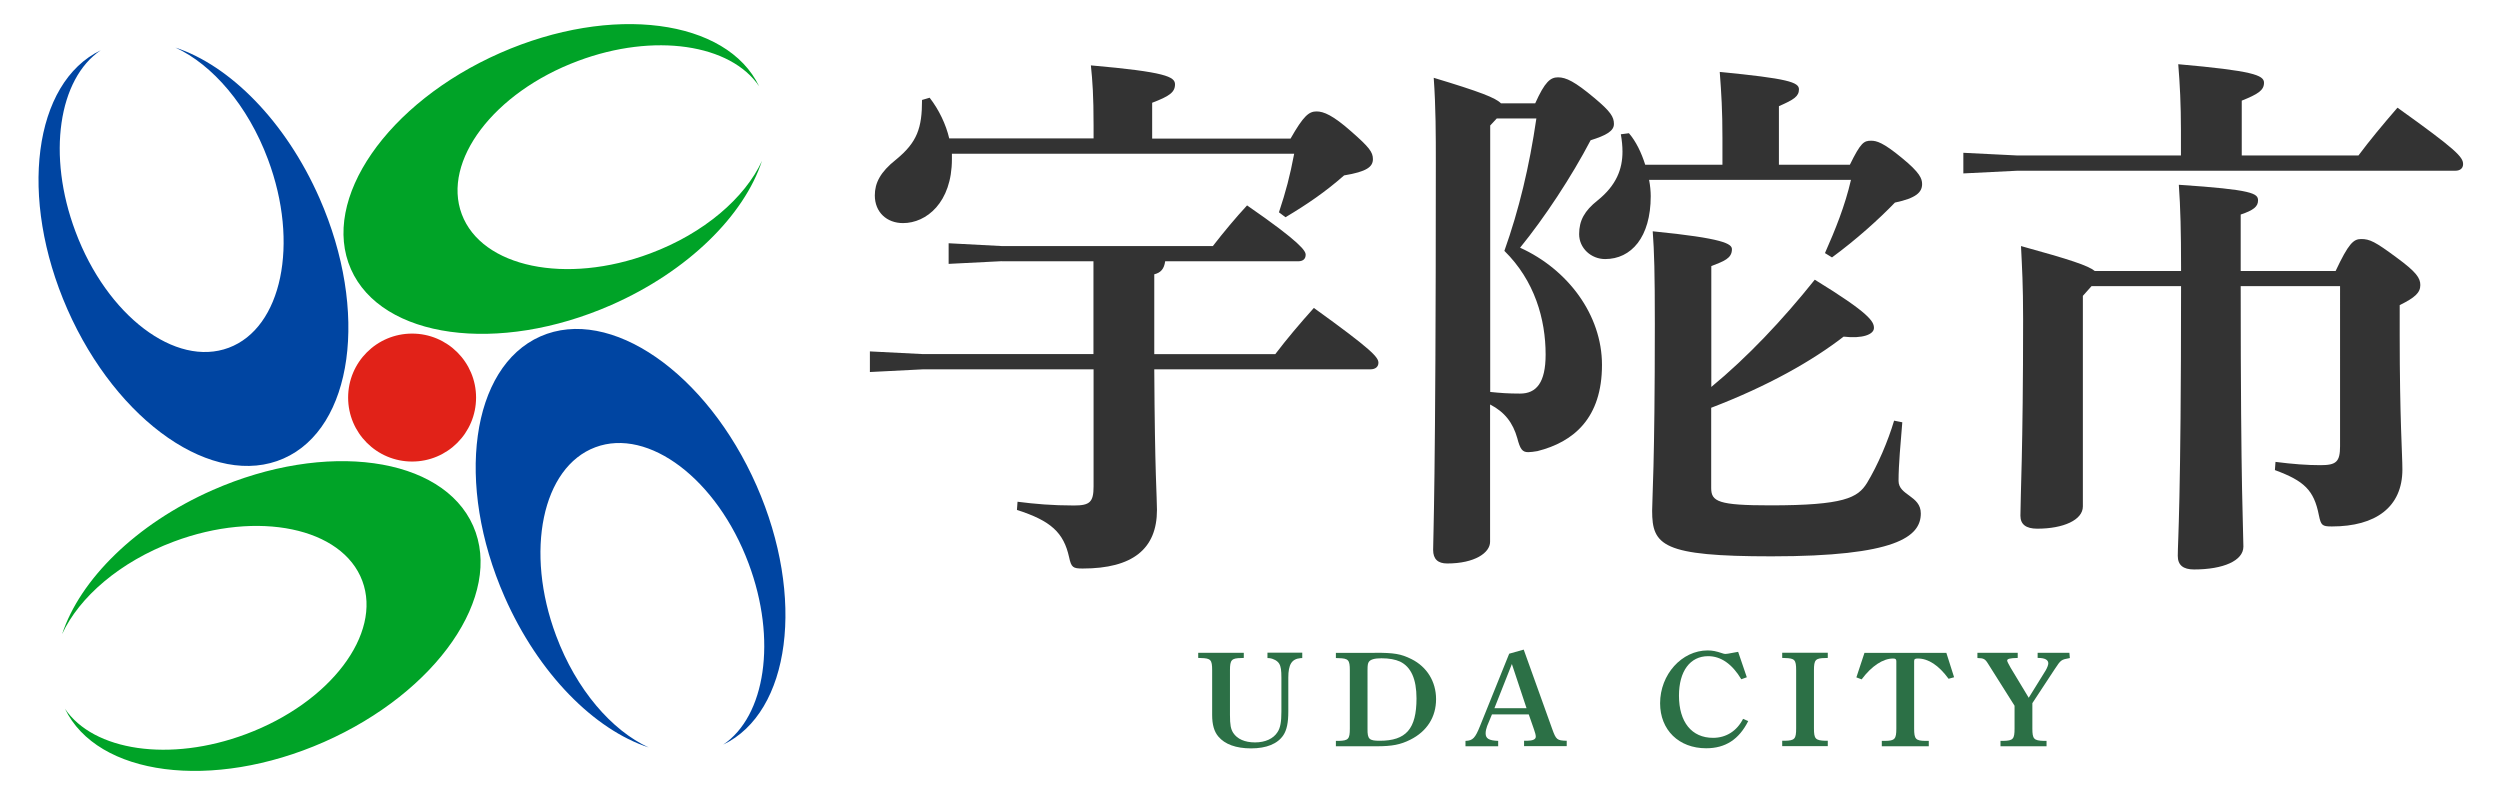
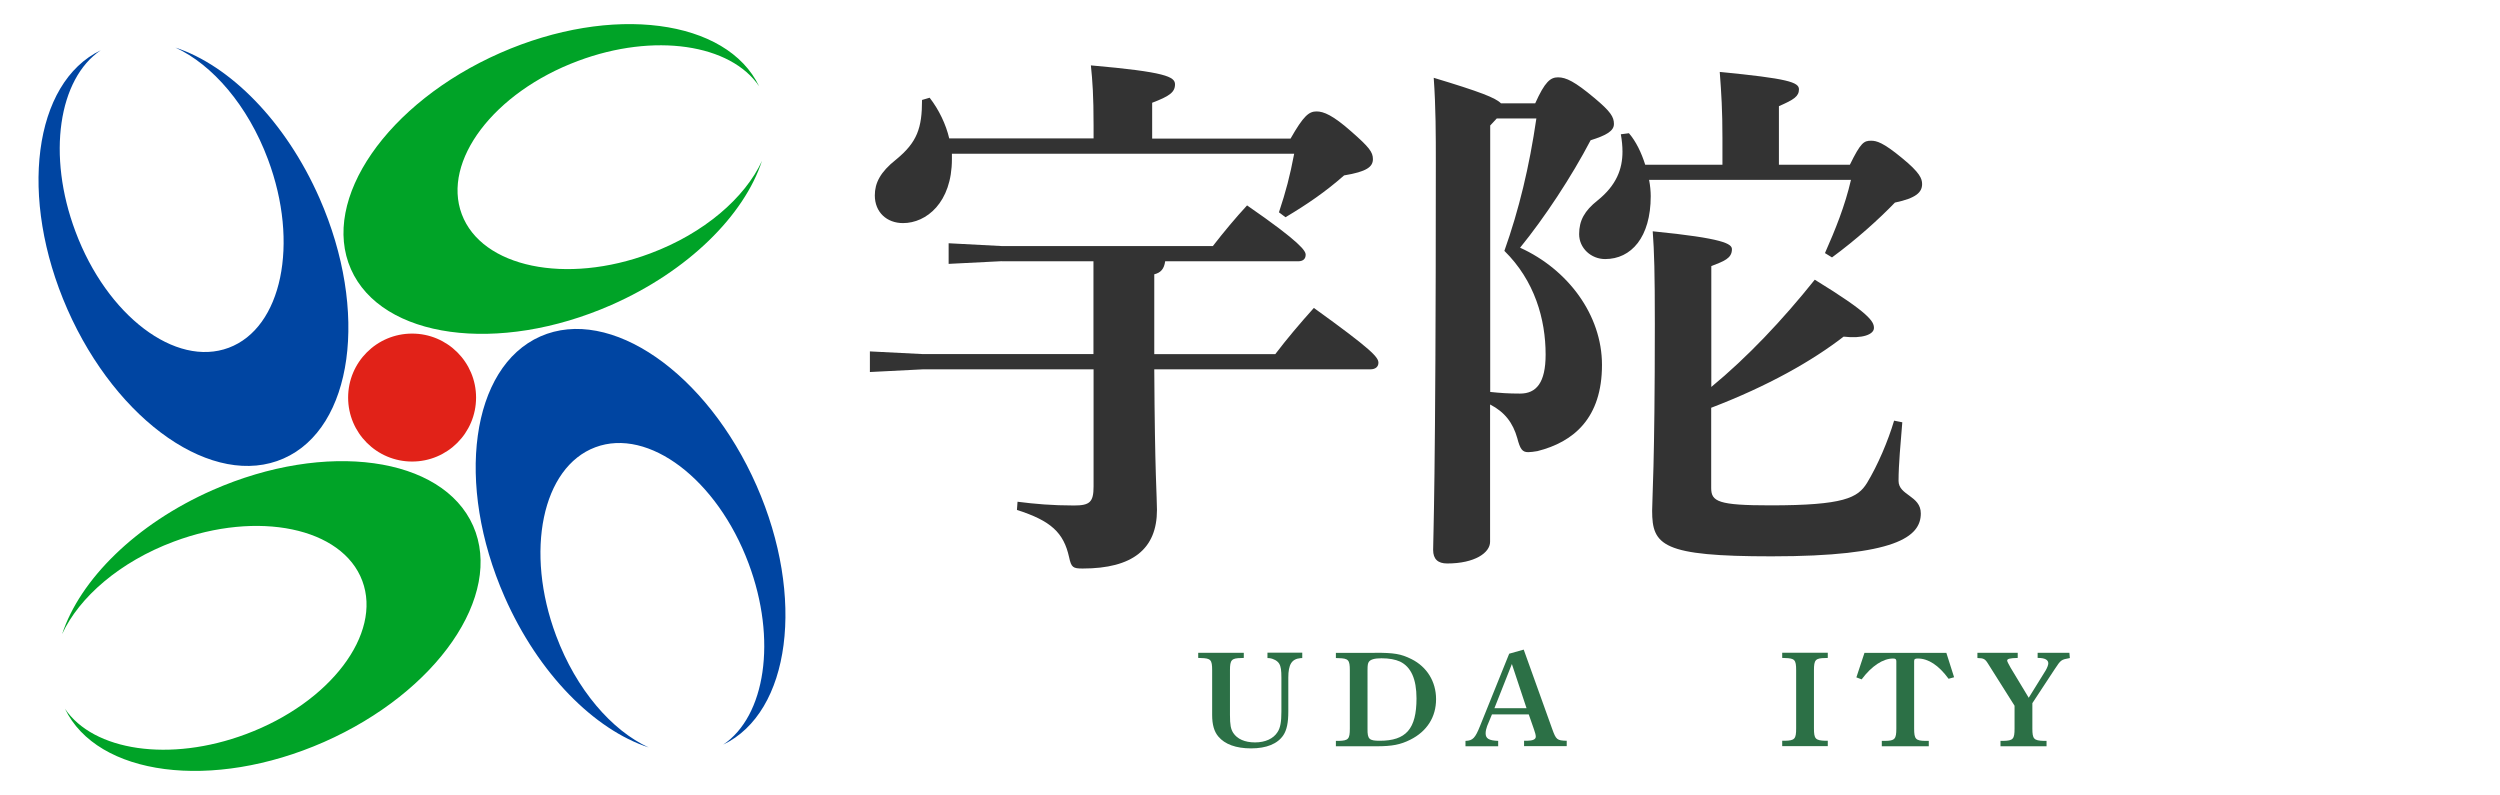
<svg xmlns="http://www.w3.org/2000/svg" version="1.1" id="レイヤー_1" x="0px" y="0px" viewBox="0 0 213.36 67.85" style="enable-background:new 0 0 213.36 67.85;" xml:space="preserve">
  <style type="text/css">
	.st0{fill:#E12218;}
	.st1{fill:#0045A2;}
	.st2{fill:#00A327;}
	.st3{enable-background:new    ;}
	.st4{fill:#333333;}
	.st5{fill:#2C7046;}
</style>
  <g>
    <g>
      <circle class="st0" cx="35.17" cy="33.93" r="5.46" />
      <path class="st1" d="M27.27,16.92c-2.9-6.59-7.67-11.34-12.3-12.86c3.15,1.45,6.18,4.93,7.9,9.54c2.69,7.18,1.19,14.38-3.35,16.08    s-10.4-2.74-13.08-9.92C3.99,13.24,5,6.71,8.6,4.29c-5.75,2.76-7.04,12.57-2.85,22.1C10,36.04,18.26,41.75,24.2,39.13    C30.14,36.52,31.51,26.57,27.27,16.92z" />
      <path class="st1" d="M43.06,50.93c2.9,6.59,7.67,11.34,12.3,12.86c-3.15-1.45-6.18-4.93-7.9-9.54    c-2.69-7.18-1.19-14.38,3.35-16.08s10.4,2.74,13.08,9.92c2.44,6.51,1.43,13.04-2.17,15.46c5.75-2.76,7.04-12.57,2.85-22.1    c-4.25-9.65-12.51-15.36-18.45-12.74C40.19,31.33,38.82,41.28,43.06,50.93z" />
      <path class="st2" d="M18.16,41.82c-6.59,2.9-11.34,7.67-12.86,12.3c1.45-3.15,4.93-6.18,9.54-7.9c7.18-2.69,14.38-1.19,16.08,3.35    S28.18,59.97,21,62.65c-6.51,2.44-13.04,1.43-15.46-2.17c2.76,5.75,12.57,7.04,22.1,2.85C37.29,59.08,43,50.82,40.38,44.88    C37.76,38.95,27.81,37.58,18.16,41.82z" />
      <path class="st2" d="M52.17,26.03c6.59-2.9,11.34-7.67,12.86-12.3c-1.45,3.15-4.93,6.18-9.54,7.9    c-7.18,2.69-14.38,1.19-16.08-3.35s2.74-10.4,9.92-13.08c6.51-2.44,13.04-1.43,15.46,2.17c-2.76-5.75-12.57-7.04-22.1-2.85    c-9.65,4.25-15.36,12.51-12.74,18.45C32.57,28.9,42.52,30.27,52.17,26.03z" />
    </g>
    <g class="st3">
      <path class="st4" d="M85.5,22.29l-4.54,0.23v-1.76L85.5,21h18.01c0.93-1.2,1.94-2.41,2.92-3.47c4.63,3.2,5,3.89,5,4.21    s-0.18,0.56-0.65,0.56H99.44c-0.09,0.65-0.37,0.97-0.93,1.11v3.38v3.43h10.33c1.02-1.34,2.08-2.59,3.29-3.94    c4.96,3.57,5.51,4.21,5.51,4.68c0,0.32-0.23,0.56-0.69,0.56H98.51c0.05,9.03,0.23,10.88,0.23,12c0,3.33-2.08,5-6.34,5    c-0.83,0-0.97-0.09-1.16-0.97c-0.46-2.08-1.53-3.1-4.45-4.03l0.05-0.7c1.48,0.19,2.96,0.32,4.82,0.32c1.34,0,1.67-0.28,1.67-1.62    v-10H78.78l-4.54,0.23v-1.76l4.54,0.23h14.54v-7.92H85.5z M93.33,11.83v-1.11c0-2.55-0.09-3.8-0.23-5.14    c6.39,0.56,7.18,0.97,7.18,1.62c0,0.69-0.51,1.02-1.95,1.57v3.06h11.81c1.11-1.95,1.57-2.32,2.22-2.32c0.6,0,1.39,0.32,2.96,1.71    c1.53,1.34,1.85,1.76,1.85,2.36c0,0.65-0.51,1.07-2.46,1.39c-1.57,1.39-3.2,2.5-5,3.57l-0.56-0.42c0.6-1.81,0.93-3.06,1.3-5H81.24    c0,0.14,0,0.32,0,0.46c0,3.71-2.18,5.46-4.17,5.46c-1.39,0-2.41-0.93-2.41-2.36c0-1.06,0.46-1.99,1.81-3.06    c1.81-1.48,2.22-2.69,2.22-5.09l0.65-0.19c0.79,1.02,1.39,2.27,1.67,3.47H93.33z" />
      <path class="st4" d="M131.02,8.82c0.83-1.85,1.3-2.22,1.95-2.22c0.69,0,1.44,0.37,3.1,1.76c1.39,1.16,1.67,1.62,1.67,2.22    c0,0.6-0.65,0.97-1.99,1.39c-1.62,3.1-3.94,6.62-6.02,9.17c4.08,1.85,6.99,5.74,6.99,10c0,4.54-2.41,6.58-5.51,7.36    c-0.32,0.05-0.56,0.09-0.79,0.09c-0.51,0-0.69-0.28-0.93-1.2c-0.37-1.3-1.06-2.22-2.32-2.87v11.72c0,0.93-1.3,1.85-3.66,1.85    c-0.79,0-1.2-0.37-1.2-1.16c0-1.07,0.23-5.28,0.23-33.02c0-2.36,0-4.77-0.18-7.27c3.98,1.2,5.28,1.71,5.74,2.18H131.02z     M127.74,10.11l-0.56,0.6v22.74c0.88,0.09,1.53,0.14,2.55,0.14c1.39,0,2.18-0.93,2.18-3.33c0-3.01-0.93-6.3-3.52-8.85    c1.25-3.52,2.13-7.18,2.73-11.3H127.74z M157.88,14.05c0.93-1.9,1.2-2.04,1.81-2.04c0.46,0,1.02,0.14,2.64,1.48    c1.53,1.25,1.71,1.76,1.71,2.22c0,0.7-0.51,1.2-2.32,1.58c-1.39,1.44-3.29,3.15-5.37,4.68l-0.6-0.37    c0.88-1.99,1.71-4.03,2.22-6.25h-17.23c0.09,0.46,0.14,0.97,0.14,1.39c0,3.52-1.67,5.37-3.89,5.37c-1.2,0-2.22-0.93-2.22-2.13    c0-1.16,0.46-1.99,1.57-2.87c1.62-1.3,2.13-2.69,2.13-4.17c0-0.46-0.05-0.97-0.14-1.48l0.69-0.09c0.6,0.69,1.07,1.67,1.39,2.69    H147v-2.27c0-2.36-0.09-3.8-0.23-5.65c5.83,0.56,6.76,0.88,6.76,1.48c0,0.6-0.42,0.88-1.71,1.44v5H157.88z M146.03,33.04    c3.1-2.55,6.11-5.74,8.85-9.17c4.68,2.87,5.05,3.57,5.05,4.12s-0.97,0.93-2.59,0.74c-2.69,2.08-6.44,4.21-11.3,6.07v6.85    c0,1.16,0.6,1.48,5.05,1.48c6.3,0,7.46-0.65,8.24-1.9c0.93-1.53,1.81-3.61,2.32-5.33l0.7,0.14c-0.14,1.71-0.32,3.61-0.32,5    c0,1.25,1.9,1.25,1.9,2.78c0,1.99-2.13,3.66-12.74,3.66c-9.31,0-10.19-0.93-10.19-3.89c0-1.06,0.23-3.75,0.23-15.93    c0-4.4-0.05-6.16-0.18-7.92c6.07,0.6,6.76,1.07,6.76,1.53c0,0.79-0.69,1.02-1.76,1.44V33.04z" />
-       <path class="st4" d="M186.13,11.13c0-2.18-0.09-3.98-0.23-5.65c6.34,0.56,7.32,0.93,7.32,1.58c0,0.65-0.51,0.97-1.9,1.53v4.68    h9.96c0.97-1.3,2.04-2.59,3.33-4.08c5.05,3.61,5.6,4.21,5.6,4.82c0,0.37-0.28,0.56-0.65,0.56h-37.37l-4.63,0.23v-1.76l4.63,0.23    h13.94V11.13z M199.33,23.13c1.11-2.36,1.53-2.73,2.18-2.73c0.74,0,1.2,0.23,3.01,1.57c1.71,1.25,2.04,1.76,2.04,2.36    c0,0.65-0.46,1.07-1.76,1.71v2.55c0,7.18,0.23,10.19,0.23,11.48c0,3.2-2.27,4.86-6.02,4.86c-0.83,0-0.93-0.09-1.11-0.97    c-0.42-2.13-1.25-2.92-3.75-3.84l0.05-0.7c1.48,0.19,2.69,0.28,3.84,0.28c1.34,0,1.67-0.28,1.67-1.62V24.42h-8.48    c0,17.83,0.23,20.84,0.23,22.23c0,1.2-1.71,1.95-4.21,1.95c-0.93,0-1.39-0.37-1.39-1.16c0-1.25,0.28-4.45,0.28-23.02h-7.64    l-0.74,0.83v17.97c0,1.16-1.67,1.9-3.89,1.9c-0.97,0-1.44-0.37-1.44-1.11c0-1.62,0.23-5.56,0.23-16.76c0-2.96-0.09-4.4-0.18-6.25    c4.21,1.16,5.74,1.67,6.3,2.13h7.36v-0.37c0-2.96-0.05-5-0.19-6.99c6.34,0.42,6.76,0.74,6.76,1.34c0,0.51-0.37,0.83-1.48,1.2v4.82    H199.33z" />
    </g>
    <g class="st3">
      <path class="st5" d="M102.26,55.71h3.89v0.44l-0.22,0.01c-0.83,0.01-0.96,0.16-0.96,1.04v3.82c0,0.85,0.07,1.2,0.28,1.53    c0.34,0.52,0.99,0.81,1.86,0.81s1.57-0.32,1.92-0.88c0.24-0.36,0.33-0.88,0.33-1.74v-2.89c0-0.64-0.04-0.96-0.19-1.21    c-0.14-0.24-0.49-0.43-0.83-0.47l-0.17-0.01v-0.46h2.97v0.46l-0.16,0.01c-0.74,0.07-1.03,0.54-1.03,1.66v2.9    c0,0.94-0.13,1.57-0.42,2.01c-0.49,0.74-1.44,1.13-2.76,1.13c-1.28,0-2.24-0.35-2.79-1.01c-0.36-0.42-0.53-1.02-0.53-1.84v-3.82    c0-0.89-0.12-1.02-0.95-1.04l-0.24-0.01V55.71z" />
      <path class="st5" d="M117.32,55.71c1.67,0,2.23,0.09,3.14,0.54c1.32,0.66,2.1,1.92,2.1,3.42c0,1.53-0.78,2.75-2.2,3.46    c-0.84,0.42-1.54,0.56-2.89,0.56h-3.46v-0.46h0.24c0.83-0.02,0.95-0.16,0.95-1.05v-4.97c0-0.89-0.12-1.02-0.95-1.04l-0.24-0.01    v-0.44H117.32z M116.71,62.21c-0.01,0.87,0.14,1.01,1.04,1.01c2.25,0,3.14-1.01,3.14-3.62c0-1.65-0.47-2.69-1.41-3.14    c-0.4-0.18-0.92-0.28-1.58-0.28c-0.59,0-0.94,0.1-1.08,0.31c-0.08,0.12-0.11,0.28-0.11,0.68V62.21z" />
      <path class="st5" d="M130.04,55.44l2.43,6.77c0.33,0.92,0.41,0.99,1.24,1.01v0.46h-3.64v-0.46h0.26c0.49-0.01,0.74-0.12,0.74-0.35    c0-0.12-0.05-0.34-0.15-0.61l-0.45-1.29h-3.14l-0.41,0.99c-0.08,0.22-0.13,0.43-0.13,0.63c0,0.44,0.28,0.61,1.07,0.64v0.46h-2.79    v-0.46c0.63-0.02,0.83-0.24,1.25-1.29l2.48-6.15L130.04,55.44z M130.28,60.44l-1.25-3.77l-1.49,3.77H130.28z" />
-       <path class="st5" d="M149.2,61.54c-0.79,1.57-1.95,2.32-3.59,2.32c-2.33,0-3.93-1.56-3.93-3.84c0-2.46,1.85-4.51,4.06-4.51    c0.41,0,0.73,0.07,1.21,0.23c0.15,0.05,0.21,0.07,0.3,0.07c0.11,0,0.11,0,1.09-0.18l0.74,2.17l-0.47,0.17    c-0.78-1.3-1.74-1.97-2.83-1.97c-1.54,0-2.49,1.28-2.49,3.37c0,2.25,1.08,3.6,2.91,3.6c1.11,0,2.03-0.58,2.56-1.62L149.2,61.54z" />
      <path class="st5" d="M155.99,63.68h-3.89v-0.46h0.24c0.83-0.02,0.95-0.16,0.95-1.05v-4.97c0-0.89-0.12-1.02-0.95-1.04l-0.24-0.01    v-0.44h3.89v0.44l-0.22,0.01c-0.83,0.01-0.96,0.15-0.96,1.04v4.97c0,0.89,0.13,1.02,0.96,1.05h0.22V63.68z" />
      <path class="st5" d="M166.3,57.93c-0.84-1.15-1.73-1.73-2.62-1.73c-0.25,0-0.32,0.05-0.32,0.23v5.75c0,0.89,0.13,1.04,0.96,1.05    h0.29v0.46h-4.01v-0.46h0.29c0.82-0.01,0.95-0.16,0.95-1.05v-5.75c0-0.17-0.07-0.23-0.28-0.23c-0.87,0-1.85,0.66-2.68,1.78    l-0.45-0.17l0.69-2.09h6.99l0.66,2.08L166.3,57.93z" />
      <path class="st5" d="M176.65,56.16c-0.75,0.14-0.76,0.14-1.3,0.96l-1.9,2.89v2.17c0,0.89,0.13,1.02,0.96,1.05h0.25v0.46h-3.93    v-0.46h0.25c0.83-0.02,0.95-0.16,0.95-1.05v-1.95l-2.27-3.6c-0.24-0.39-0.37-0.46-0.87-0.47l-0.03-0.01v-0.44h3.44v0.44    c-0.71,0.02-0.9,0.08-0.9,0.23c0,0.07,0.11,0.28,0.29,0.6l1.55,2.57l1.45-2.34c0.13-0.23,0.22-0.46,0.22-0.6    c0-0.3-0.3-0.46-0.87-0.46h-0.04v-0.44h2.71L176.65,56.16z" />
    </g>
  </g>
</svg>